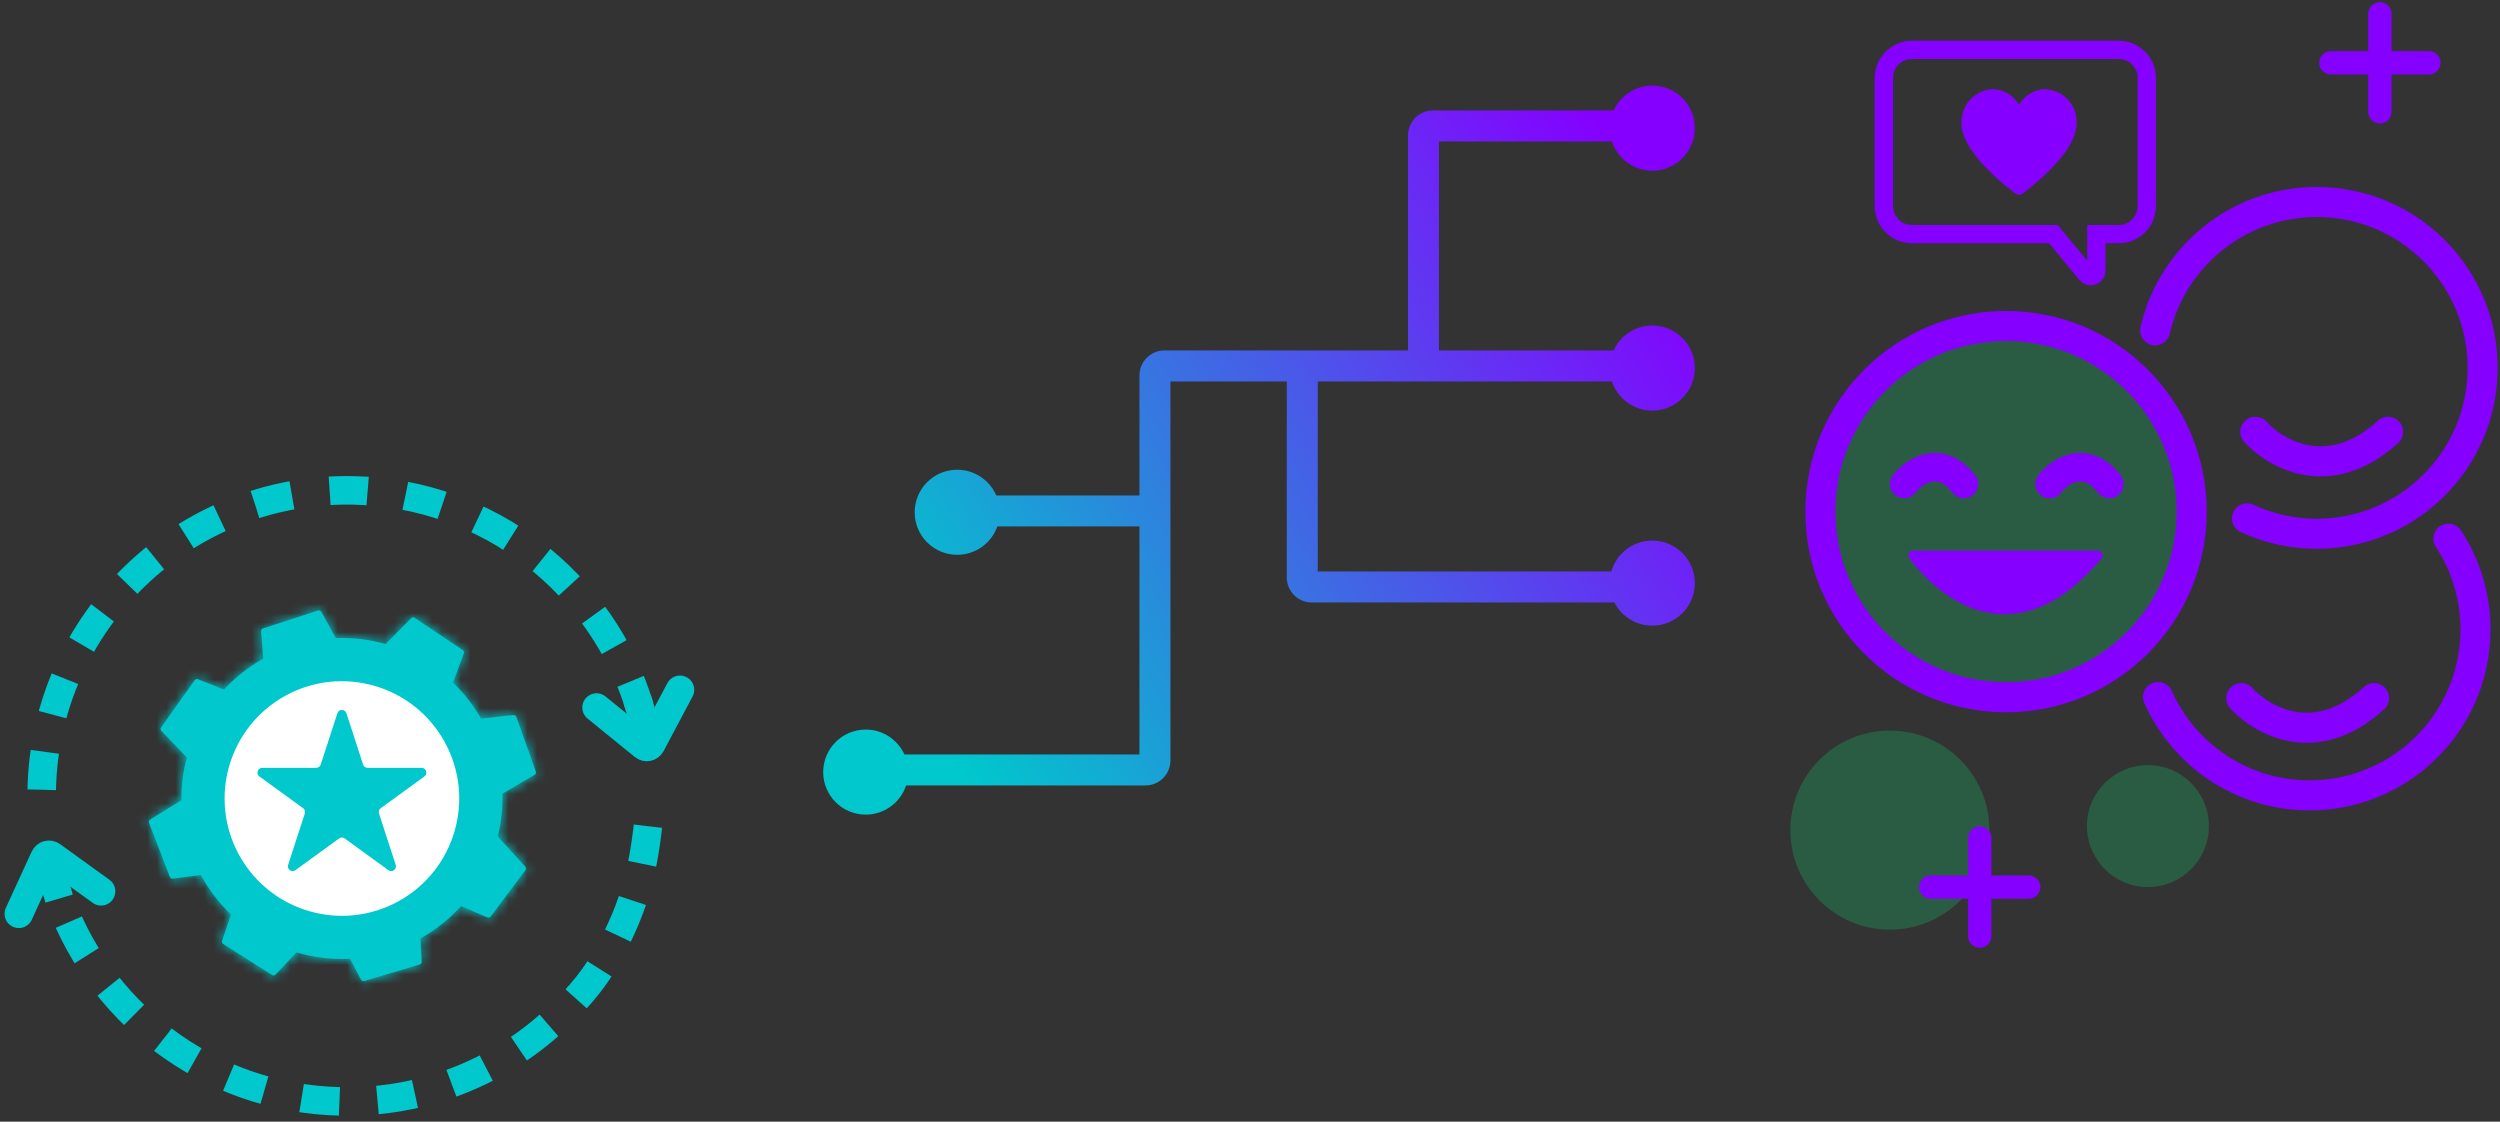
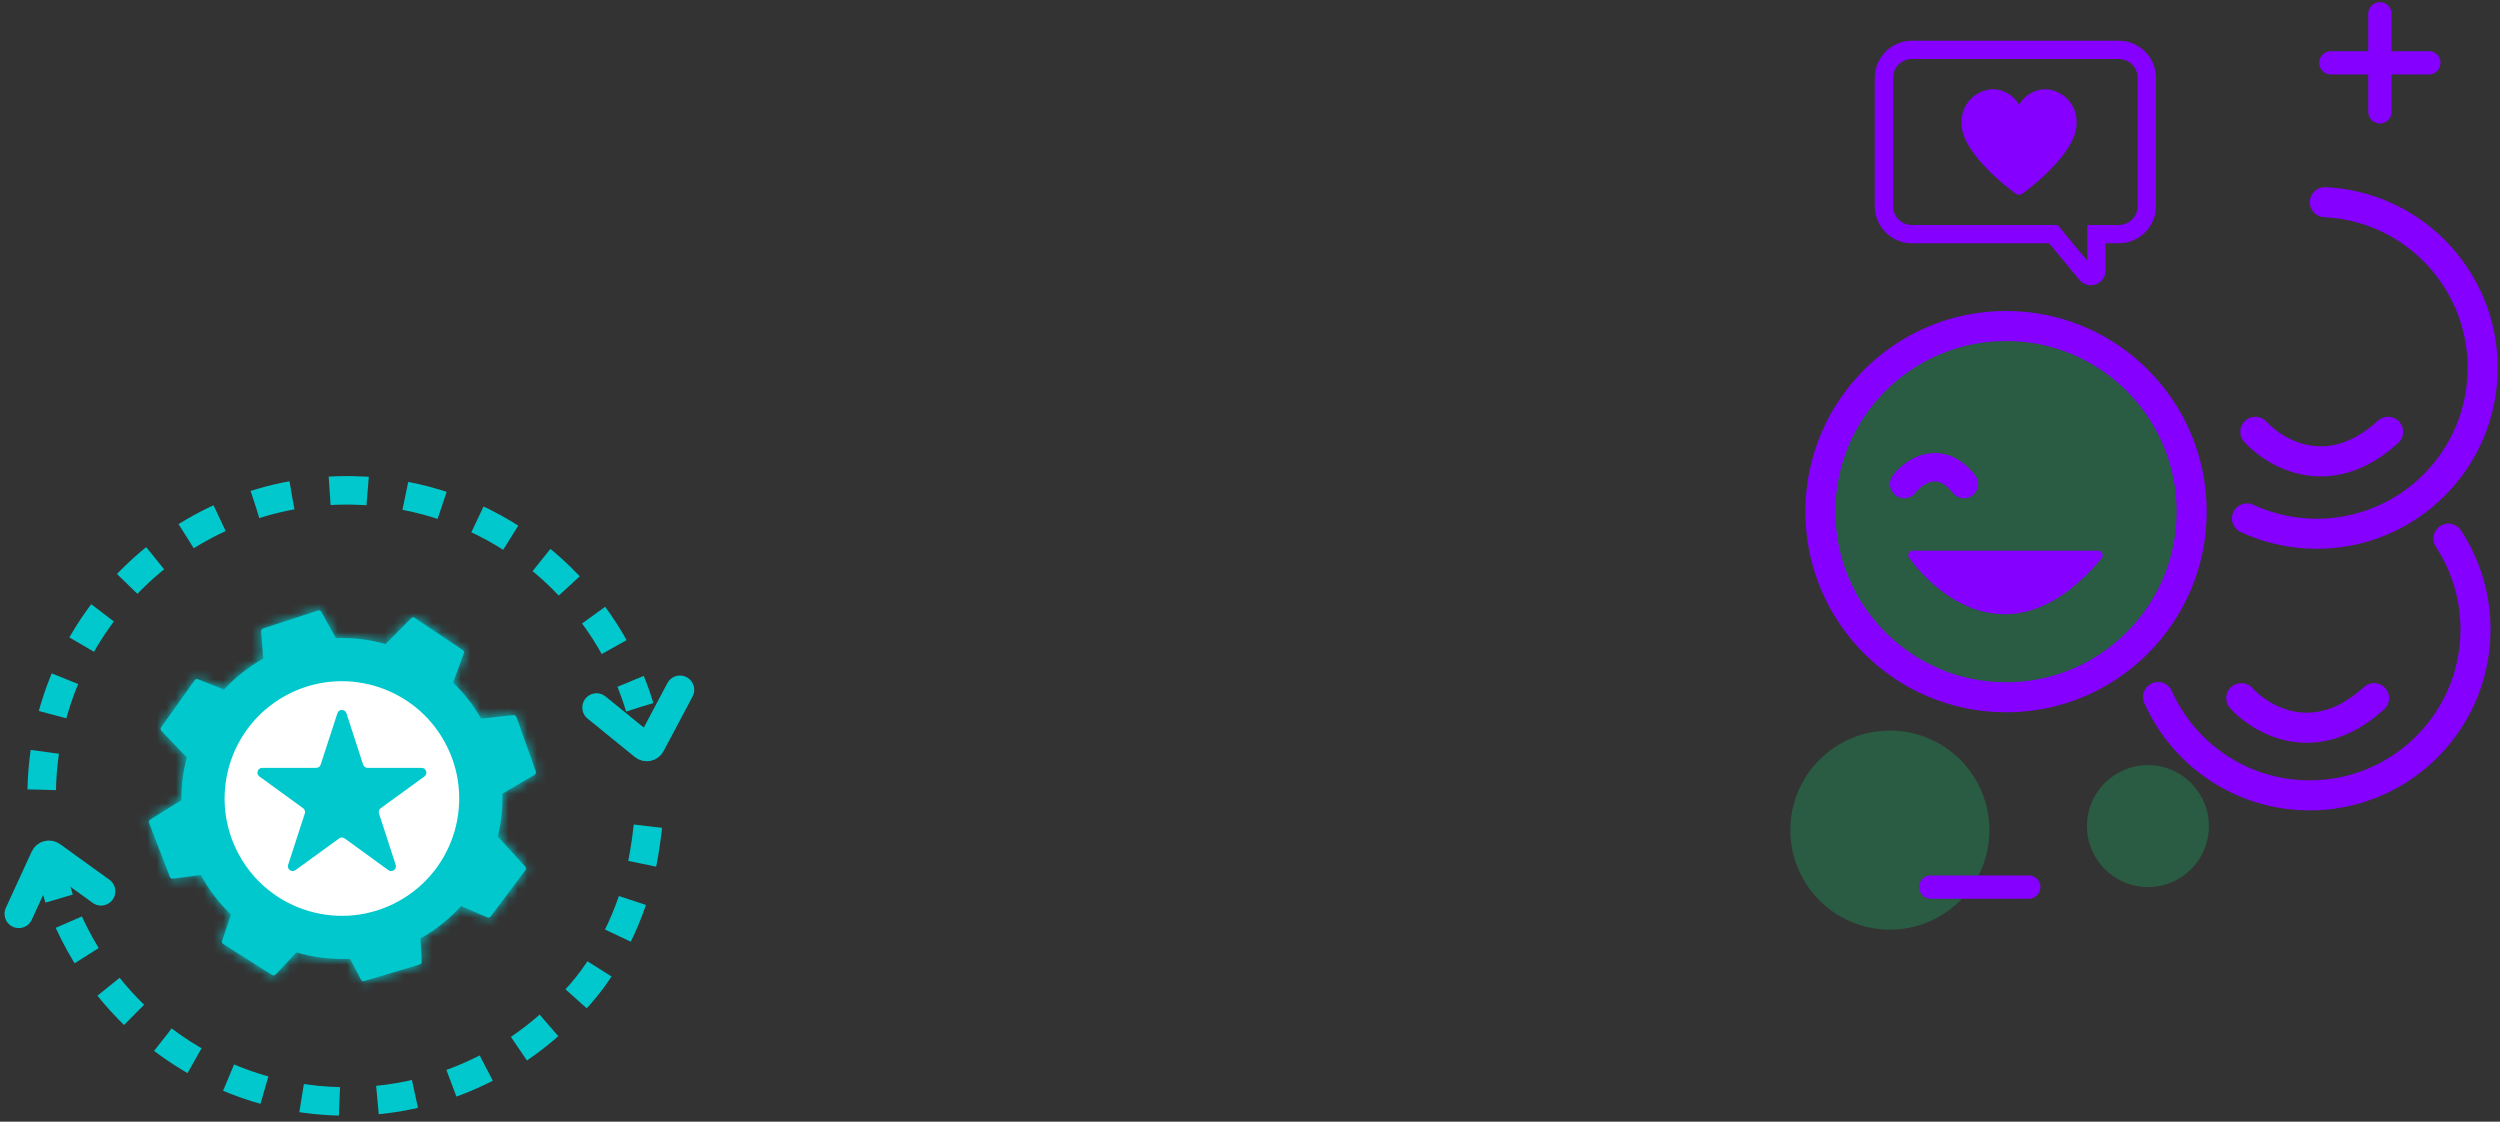
<svg xmlns="http://www.w3.org/2000/svg" width="263" height="118" viewBox="0 0 263 118" fill="none">
  <rect x="0" y="0" width="263" height="118" fill="#333333" stroke="none" />
  <circle opacity="0.2" cx="225.962" cy="86.905" r="6.415" fill="#00FF85" />
  <circle opacity="0.2" cx="198.815" cy="87.328" r="10.471" fill="#00FF85" />
-   <path d="M208.272 88.163V98.478" stroke="#8500FF" stroke-width="2.448" stroke-linecap="round" />
  <path d="M213.428 93.32L203.113 93.32" stroke="#8500FF" stroke-width="2.448" stroke-linecap="round" />
  <path d="M250.364 1.451V11.766" stroke="#8500FF" stroke-width="2.448" stroke-linecap="round" />
  <path d="M255.521 6.609L245.206 6.609" stroke="#8500FF" stroke-width="2.448" stroke-linecap="round" />
-   <path fill-rule="evenodd" clip-rule="evenodd" d="M173.823 17.956C176.295 17.956 178.298 15.953 178.298 13.482C178.298 11.011 176.295 9.007 173.823 9.007C172.016 9.007 170.46 10.078 169.753 11.62H150.75C149.297 11.62 148.12 12.797 148.12 14.25V36.87H122.5C121.047 36.87 119.87 38.047 119.87 39.5V52.12H104.809C104.122 50.53 102.54 49.416 100.698 49.416C98.227 49.416 96.224 51.42 96.224 53.891C96.224 56.362 98.227 58.366 100.698 58.366C102.648 58.366 104.306 57.119 104.919 55.38H119.87V79.37H103.252H95.147C94.442 77.824 92.883 76.75 91.073 76.75C88.602 76.75 86.599 78.753 86.599 81.224C86.599 83.695 88.602 85.699 91.073 85.699C93.053 85.699 94.733 84.413 95.323 82.63H103.252H120.5C121.953 82.63 123.13 81.453 123.13 80V40.13H135.37V60.75C135.37 62.203 136.547 63.38 138 63.38H169.837C170.578 64.828 172.085 65.82 173.823 65.82C176.295 65.82 178.298 63.816 178.298 61.345C178.298 58.874 176.295 56.87 173.823 56.87C171.777 56.87 170.051 58.244 169.518 60.12H138.63V40.13H169.575C170.166 41.91 171.845 43.195 173.823 43.195C176.295 43.195 178.298 41.191 178.298 38.72C178.298 36.249 176.295 34.245 173.823 34.245C172.012 34.245 170.452 35.322 169.748 36.87H151.38V14.88H169.571C170.158 16.667 171.84 17.956 173.823 17.956Z" fill="url(#paint0_linear_4343_29363)" />
  <circle opacity="0.2" cx="211.753" cy="53.564" r="19.884" fill="#00FF85" />
  <path d="M235.783 73.447C237.652 75.514 243.365 79.269 249.748 73.447" stroke="#8500FF" stroke-width="3.163" stroke-linecap="round" />
  <path d="M237.261 45.426C239.131 47.493 244.843 51.248 251.226 45.426" stroke="#8500FF" stroke-width="3.163" stroke-linecap="round" />
  <path fill-rule="evenodd" clip-rule="evenodd" d="M206.353 12.989C206.353 16.123 211.364 19.875 212.034 20.359L212.063 20.382C212.266 20.53 212.541 20.53 212.744 20.382L212.767 20.359C213.443 19.875 218.454 16.123 218.454 12.989C218.502 12.07 218.179 11.171 217.558 10.493C216.937 9.815 216.07 9.415 215.151 9.383C214.005 9.406 212.958 10.038 212.403 11.04C211.849 10.038 210.802 9.406 209.656 9.383C208.737 9.415 207.87 9.815 207.249 10.493C206.628 11.171 206.305 12.07 206.353 12.989Z" fill="#8500FF" />
  <path d="M220.541 24.628H219.58V23.668H220.541V24.628ZM219.498 28.831L218.759 29.445L219.498 28.831ZM216.01 24.628V23.668H216.461L216.749 24.015L216.01 24.628ZM224.884 8.194C224.884 7.097 223.995 6.208 222.899 6.208V4.287C225.056 4.287 226.805 6.036 226.805 8.194H224.884ZM224.884 21.682V8.194H226.805V21.682H224.884ZM222.899 23.668C223.995 23.668 224.884 22.779 224.884 21.682H226.805C226.805 23.84 225.056 25.589 222.899 25.589V23.668ZM220.541 23.668H222.899V25.589H220.541V23.668ZM219.58 28.455V24.628H221.501V28.455H219.58ZM220.237 28.218C220.015 27.951 219.58 28.108 219.58 28.455H221.501C221.501 29.906 219.685 30.561 218.759 29.445L220.237 28.218ZM216.749 24.015L220.237 28.218L218.759 29.445L215.271 25.241L216.749 24.015ZM201.131 23.668H216.01V25.589H201.131V23.668ZM199.146 21.682C199.146 22.779 200.035 23.668 201.131 23.668V25.589C198.974 25.589 197.225 23.84 197.225 21.682H199.146ZM199.146 8.194V21.682H197.225V8.194H199.146ZM201.131 6.208C200.035 6.208 199.146 7.097 199.146 8.194H197.225C197.225 6.036 198.974 4.287 201.131 4.287V6.208ZM222.899 6.208H201.131V4.287H222.899V6.208Z" fill="#8500FF" />
  <circle cx="211.033" cy="53.824" r="19.53" stroke="#8500FF" stroke-width="3.16" />
-   <path d="M236.378 54.535C238.364 55.457 240.557 56.018 242.879 56.13C252.506 56.598 260.688 49.172 261.155 39.545C261.623 29.918 254.197 21.735 244.57 21.268C236.008 20.853 228.588 26.681 226.723 34.749" stroke="#8500FF" stroke-width="3.16" stroke-linecap="round" />
+   <path d="M236.378 54.535C238.364 55.457 240.557 56.018 242.879 56.13C252.506 56.598 260.688 49.172 261.155 39.545C261.623 29.918 254.197 21.735 244.57 21.268" stroke="#8500FF" stroke-width="3.16" stroke-linecap="round" />
  <path d="M257.574 56.665C259.434 59.502 260.488 62.908 260.418 66.555C260.234 76.192 252.273 83.854 242.636 83.67C235.648 83.536 229.698 79.313 227.026 73.326" stroke="#8500FF" stroke-width="3.16" stroke-linecap="round" />
  <path d="M221.092 58.734C212.095 69.463 204.067 63.086 200.841 58.683C200.607 58.363 200.844 57.93 201.24 57.93H220.718C221.134 57.93 221.36 58.415 221.092 58.734Z" fill="#8500FF" />
  <path d="M200.322 50.917C201.354 49.582 204.056 47.712 206.608 50.917" stroke="#8500FF" stroke-width="3" stroke-linecap="round" />
-   <path d="M215.624 50.917C216.656 49.582 219.358 47.712 221.91 50.917" stroke="#8500FF" stroke-width="3" stroke-linecap="round" />
  <mask id="path-19-inside-1_4343_29363" fill="white">
    <path fill-rule="evenodd" clip-rule="evenodd" d="M35.327 67.125C37.104 67.058 38.872 67.274 40.566 67.754L43.256 65.033C43.355 64.933 43.511 64.917 43.627 64.996L48.685 68.388C48.798 68.463 48.844 68.606 48.797 68.733L47.658 71.809C48.791 72.897 49.79 74.161 50.61 75.59L54.017 75.226C54.151 75.212 54.278 75.292 54.324 75.419L56.369 81.156C56.416 81.288 56.363 81.436 56.242 81.507L52.85 83.501C52.894 85.023 52.73 86.539 52.372 88.005L55.256 91.171C55.35 91.275 55.358 91.431 55.273 91.543L51.621 96.417C51.54 96.525 51.395 96.564 51.271 96.51L48.504 95.318C47.305 96.645 45.875 97.802 44.231 98.724L44.363 101.168C44.37 101.303 44.284 101.426 44.154 101.464L38.319 103.207C38.184 103.248 38.04 103.186 37.975 103.062L36.834 100.864C34.917 100.961 33.007 100.729 31.187 100.191L28.993 102.525C28.897 102.627 28.741 102.647 28.623 102.571L23.481 99.307C23.367 99.234 23.317 99.093 23.361 98.965L24.303 96.209C23.093 95.052 22.036 93.694 21.185 92.151C21.166 92.117 21.148 92.082 21.129 92.048L18.184 92.437C18.05 92.455 17.921 92.378 17.872 92.252L15.683 86.569C15.633 86.438 15.682 86.289 15.802 86.215L19.085 84.172C19.07 82.65 19.263 81.138 19.649 79.679L16.978 76.888C16.881 76.787 16.869 76.63 16.951 76.516L20.482 71.553C20.56 71.443 20.704 71.401 20.829 71.451L23.558 72.548C24.727 71.282 26.11 70.175 27.691 69.286L27.465 66.413C27.454 66.278 27.537 66.153 27.666 66.111L33.456 64.225C33.59 64.181 33.736 64.239 33.804 64.362L35.327 67.125Z" />
  </mask>
  <path fill-rule="evenodd" clip-rule="evenodd" d="M35.327 67.125C37.104 67.058 38.872 67.274 40.566 67.754L43.256 65.033C43.355 64.933 43.511 64.917 43.627 64.996L48.685 68.388C48.798 68.463 48.844 68.606 48.797 68.733L47.658 71.809C48.791 72.897 49.79 74.161 50.61 75.59L54.017 75.226C54.151 75.212 54.278 75.292 54.324 75.419L56.369 81.156C56.416 81.288 56.363 81.436 56.242 81.507L52.85 83.501C52.894 85.023 52.73 86.539 52.372 88.005L55.256 91.171C55.35 91.275 55.358 91.431 55.273 91.543L51.621 96.417C51.54 96.525 51.395 96.564 51.271 96.51L48.504 95.318C47.305 96.645 45.875 97.802 44.231 98.724L44.363 101.168C44.37 101.303 44.284 101.426 44.154 101.464L38.319 103.207C38.184 103.248 38.04 103.186 37.975 103.062L36.834 100.864C34.917 100.961 33.007 100.729 31.187 100.191L28.993 102.525C28.897 102.627 28.741 102.647 28.623 102.571L23.481 99.307C23.367 99.234 23.317 99.093 23.361 98.965L24.303 96.209C23.093 95.052 22.036 93.694 21.185 92.151C21.166 92.117 21.148 92.082 21.129 92.048L18.184 92.437C18.05 92.455 17.921 92.378 17.872 92.252L15.683 86.569C15.633 86.438 15.682 86.289 15.802 86.215L19.085 84.172C19.07 82.65 19.263 81.138 19.649 79.679L16.978 76.888C16.881 76.787 16.869 76.63 16.951 76.516L20.482 71.553C20.56 71.443 20.704 71.401 20.829 71.451L23.558 72.548C24.727 71.282 26.11 70.175 27.691 69.286L27.465 66.413C27.454 66.278 27.537 66.153 27.666 66.111L33.456 64.225C33.59 64.181 33.736 64.239 33.804 64.362L35.327 67.125Z" fill="#00C8CC" />
  <path d="M35.327 67.125L32.7 68.573L33.592 70.192L35.439 70.123L35.327 67.125ZM40.566 67.754L39.749 70.64L41.454 71.123L42.699 69.863L40.566 67.754ZM43.256 65.033L41.123 62.923L41.123 62.923L43.256 65.033ZM43.627 64.996L45.299 62.504L45.299 62.504L43.627 64.996ZM48.685 68.388L50.356 65.897L50.356 65.897L48.685 68.388ZM48.797 68.733L45.983 67.692L45.983 67.692L48.797 68.733ZM47.658 71.809L44.845 70.768L44.162 72.612L45.581 73.974L47.658 71.809ZM50.61 75.59L48.008 77.083L48.982 78.78L50.928 78.573L50.61 75.59ZM54.017 75.226L53.699 72.243L53.699 72.243L54.017 75.226ZM54.324 75.419L57.15 74.412L57.149 74.412L54.324 75.419ZM56.369 81.156L59.195 80.148L59.195 80.148L56.369 81.156ZM56.242 81.507L54.721 78.921L54.721 78.921L56.242 81.507ZM52.85 83.501L51.33 80.914L49.8 81.813L49.851 83.587L52.85 83.501ZM52.372 88.005L49.458 87.292L49.078 88.844L50.154 90.025L52.372 88.005ZM55.256 91.171L53.038 93.191L53.038 93.191L55.256 91.171ZM55.273 91.543L52.873 89.745L52.873 89.745L55.273 91.543ZM51.621 96.417L54.022 98.216L54.022 98.216L51.621 96.417ZM51.271 96.51L52.458 93.755L52.458 93.755L51.271 96.51ZM48.504 95.318L49.691 92.563L47.717 91.713L46.277 93.308L48.504 95.318ZM44.231 98.724L42.764 96.107L41.135 97.021L41.235 98.885L44.231 98.724ZM44.363 101.168L47.359 101.006L47.359 101.006L44.363 101.168ZM44.154 101.464L43.296 98.59L43.296 98.59L44.154 101.464ZM38.319 103.207L37.46 100.333L37.46 100.333L38.319 103.207ZM37.975 103.062L35.313 104.445L35.313 104.445L37.975 103.062ZM36.834 100.864L39.496 99.481L38.607 97.771L36.682 97.868L36.834 100.864ZM31.187 100.191L32.037 97.314L30.266 96.791L29.002 98.136L31.187 100.191ZM28.993 102.525L31.179 104.58L31.179 104.58L28.993 102.525ZM28.623 102.571L27.015 105.104L27.015 105.104L28.623 102.571ZM23.481 99.307L21.873 101.839L21.873 101.839L23.481 99.307ZM23.361 98.965L20.522 97.994L20.522 97.994L23.361 98.965ZM24.303 96.209L27.142 97.179L27.762 95.365L26.376 94.041L24.303 96.209ZM21.129 92.048L23.766 90.618L22.782 88.804L20.736 89.074L21.129 92.048ZM18.184 92.437L17.791 89.463L17.791 89.463L18.184 92.437ZM17.872 92.252L20.672 91.174L17.872 92.252ZM15.683 86.569L18.483 85.49L15.683 86.569ZM15.802 86.215L14.217 83.667L14.217 83.667L15.802 86.215ZM19.085 84.172L20.669 86.72L22.1 85.829L22.085 84.144L19.085 84.172ZM19.649 79.679L22.549 80.447L22.98 78.82L21.816 77.605L19.649 79.679ZM16.978 76.888L19.145 74.814L19.145 74.814L16.978 76.888ZM16.951 76.516L14.507 74.777L14.507 74.777L16.951 76.516ZM20.482 71.553L22.926 73.293L20.482 71.553ZM20.829 71.451L19.711 74.235L19.711 74.235L20.829 71.451ZM23.558 72.548L22.44 75.332L24.36 76.103L25.763 74.582L23.558 72.548ZM27.691 69.286L29.162 71.9L30.832 70.961L30.682 69.05L27.691 69.286ZM27.465 66.413L30.455 66.177L30.455 66.177L27.465 66.413ZM27.666 66.111L28.595 68.964L28.595 68.964L27.666 66.111ZM33.456 64.225L32.527 61.372L32.527 61.372L33.456 64.225ZM35.439 70.123C36.899 70.068 38.354 70.246 39.749 70.64L41.383 64.867C39.39 64.303 37.308 64.049 35.215 64.127L35.439 70.123ZM41.123 62.923L38.432 65.644L42.699 69.863L45.389 67.142L41.123 62.923ZM45.299 62.504C43.986 61.624 42.234 61.8 41.123 62.923L45.389 67.142C44.476 68.066 43.035 68.21 41.956 67.487L45.299 62.504ZM50.356 65.897L45.299 62.504L41.956 67.487L47.014 70.879L50.356 65.897ZM51.61 69.775C52.139 68.347 51.62 66.744 50.356 65.897L47.014 70.879C45.975 70.183 45.549 68.865 45.983 67.692L51.61 69.775ZM50.471 72.851L51.61 69.775L45.983 67.692L44.845 70.768L50.471 72.851ZM45.581 73.974C46.511 74.866 47.332 75.905 48.008 77.083L53.212 74.096C52.248 72.417 51.072 70.927 49.735 69.644L45.581 73.974ZM53.699 72.243L50.292 72.606L50.928 78.573L54.335 78.21L53.699 72.243ZM57.149 74.412C56.638 72.978 55.212 72.082 53.699 72.243L54.335 78.21C53.091 78.342 51.918 77.605 51.498 76.427L57.149 74.412ZM59.195 80.148L57.15 74.412L51.498 76.427L53.543 82.163L59.195 80.148ZM57.762 84.093C59.124 83.292 59.725 81.637 59.195 80.148L53.543 82.163C53.107 80.94 53.602 79.579 54.721 78.921L57.762 84.093ZM54.37 86.087L57.762 84.093L54.721 78.921L51.33 80.914L54.37 86.087ZM49.851 83.587C49.887 84.838 49.753 86.085 49.458 87.292L55.286 88.717C55.708 86.992 55.9 85.208 55.849 83.414L49.851 83.587ZM50.154 90.025L53.038 93.191L57.473 89.15L54.59 85.984L50.154 90.025ZM53.038 93.191C52.163 92.23 52.094 90.784 52.873 89.745L57.674 93.343C58.622 92.078 58.538 90.319 57.473 89.15L53.038 93.191ZM52.873 89.745L49.221 94.618L54.022 98.216L57.674 93.343L52.873 89.745ZM49.221 94.618C49.971 93.617 51.309 93.26 52.458 93.755L50.084 99.266C51.481 99.868 53.109 99.434 54.022 98.216L49.221 94.618ZM52.458 93.755L49.691 92.563L47.317 98.073L50.084 99.266L52.458 93.755ZM46.277 93.308C45.295 94.395 44.12 95.347 42.764 96.107L45.699 101.34C47.63 100.257 49.316 98.894 50.73 97.329L46.277 93.308ZM41.235 98.885L41.367 101.33L47.359 101.006L47.227 98.562L41.235 98.885ZM41.367 101.33C41.3 100.081 42.097 98.948 43.296 98.59L45.013 104.339C46.471 103.904 47.441 102.526 47.359 101.006L41.367 101.33ZM43.296 98.59L37.46 100.333L39.177 106.082L45.013 104.339L43.296 98.59ZM37.46 100.333C38.705 99.961 40.038 100.526 40.637 101.679L35.313 104.445C36.041 105.847 37.663 106.534 39.177 106.082L37.46 100.333ZM40.637 101.679L39.496 99.481L34.171 102.247L35.313 104.445L40.637 101.679ZM36.682 97.868C35.108 97.948 33.536 97.757 32.037 97.314L30.337 103.068C32.478 103.7 34.727 103.975 36.985 103.861L36.682 97.868ZM29.002 98.136L26.807 100.47L31.179 104.58L33.373 102.246L29.002 98.136ZM26.808 100.47C27.697 99.523 29.134 99.342 30.231 100.039L27.015 105.104C28.349 105.951 30.096 105.731 31.179 104.58L26.808 100.47ZM30.231 100.039L25.089 96.774L21.873 101.839L27.015 105.104L30.231 100.039ZM25.089 96.774C26.145 97.445 26.604 98.751 26.2 99.935L20.522 97.994C20.03 99.434 20.588 101.024 21.873 101.839L25.089 96.774ZM26.2 99.935L27.142 97.179L21.464 95.239L20.522 97.994L26.2 99.935ZM26.376 94.041C25.384 93.092 24.515 91.976 23.812 90.702L18.558 93.599C19.558 95.412 20.802 97.012 22.23 98.377L26.376 94.041ZM23.812 90.702C23.797 90.674 23.781 90.646 23.766 90.618L18.492 93.479C18.514 93.519 18.536 93.559 18.558 93.599L23.812 90.702ZM20.736 89.074L17.791 89.463L18.577 95.411L21.522 95.022L20.736 89.074ZM17.791 89.463C19.031 89.299 20.222 90.007 20.672 91.174L15.072 93.33C15.619 94.75 17.068 95.611 18.577 95.411L17.791 89.463ZM20.672 91.174L18.483 85.49L12.884 87.647L15.072 93.33L20.672 91.174ZM18.483 85.49C18.95 86.703 18.49 88.076 17.387 88.762L14.217 83.667C12.875 84.502 12.316 86.172 12.884 87.647L18.483 85.49ZM17.387 88.762L20.669 86.72L17.5 81.625L14.217 83.667L17.387 88.762ZM22.085 84.144C22.073 82.893 22.231 81.649 22.549 80.447L16.749 78.911C16.294 80.628 16.068 82.407 16.085 84.201L22.085 84.144ZM14.811 78.963L17.482 81.753L21.816 77.605L19.145 74.814L14.811 78.963ZM14.507 74.777C13.591 76.064 13.718 77.821 14.811 78.963L19.145 74.814C20.044 75.752 20.148 77.197 19.395 78.255L14.507 74.777ZM18.037 69.814L14.507 74.777L19.395 78.255L22.926 73.293L18.037 69.814ZM21.948 68.668C20.536 68.1 18.919 68.575 18.037 69.814L22.926 73.293C22.201 74.312 20.872 74.702 19.711 74.235L21.948 68.668ZM24.677 69.764L21.948 68.668L19.711 74.235L22.44 75.332L24.677 69.764ZM25.763 74.582C26.721 73.544 27.858 72.634 29.162 71.9L26.22 66.671C24.362 67.716 22.732 69.019 21.354 70.513L25.763 74.582ZM30.682 69.05L30.455 66.177L24.474 66.649L24.7 69.521L30.682 69.05ZM30.455 66.177C30.553 67.424 29.785 68.576 28.595 68.964L26.736 63.259C25.29 63.73 24.354 65.132 24.474 66.649L30.455 66.177ZM28.595 68.964L34.386 67.077L32.527 61.372L26.736 63.259L28.595 68.964ZM34.386 67.077C33.151 67.48 31.804 66.948 31.177 65.81L36.431 62.913C35.668 61.53 34.03 60.883 32.527 61.372L34.386 67.077ZM31.177 65.81L32.7 68.573L37.954 65.676L36.431 62.913L31.177 65.81Z" fill="#00C8CC" mask="url(#path-19-inside-1_4343_29363)" />
  <circle cx="35.969" cy="84.004" r="12.34" transform="rotate(-28.869 35.969 84.004)" fill="white" />
  <path d="M71.534 72.567L68.482 78.319C68.334 78.597 67.969 78.671 67.725 78.472L62.757 74.431" stroke="#00C8CC" stroke-width="3" stroke-linecap="round" />
  <path d="M1.978 96.133L4.695 90.215C4.826 89.929 5.187 89.834 5.442 90.018L10.634 93.766" stroke="#00C8CC" stroke-width="3" stroke-linecap="round" />
  <path d="M4.39 83.078C4.75 65.327 19.432 51.229 37.182 51.589C51.459 51.879 63.373 61.433 67.302 74.396" stroke="#00C8CC" stroke-width="3" stroke-dasharray="4 4" />
  <path d="M68.16 86.916C67.59 91.984 66.534 96.114 63.417 101.353C62.084 103.592 60.299 105.524 58.398 107.288C52.502 112.764 44.554 116.046 35.873 115.87C21.806 115.585 10.034 106.305 5.932 93.632" stroke="#00C8CC" stroke-width="3" stroke-dasharray="4 4" />
-   <path d="M67.025 73.555L68.261 77.485" stroke="#00C8CC" stroke-width="3" />
  <path d="M5.159 90.954L6.219 94.53" stroke="#00C8CC" stroke-width="3" />
  <path d="M35.494 75.034C35.643 74.573 36.295 74.573 36.445 75.034L38.199 80.434C38.266 80.64 38.458 80.78 38.675 80.78H44.353C44.837 80.78 45.039 81.4 44.647 81.684L40.053 85.022C39.878 85.149 39.805 85.375 39.872 85.581L41.626 90.981C41.776 91.442 41.249 91.825 40.857 91.54L36.263 88.203C36.088 88.075 35.85 88.075 35.675 88.203L31.081 91.54C30.69 91.825 30.162 91.442 30.312 90.981L32.067 85.581C32.134 85.375 32.06 85.149 31.885 85.022L27.291 81.684C26.899 81.4 27.101 80.78 27.585 80.78H33.263C33.48 80.78 33.672 80.64 33.739 80.434L35.494 75.034Z" fill="#00C8CC" />
  <defs>
    <linearGradient id="paint0_linear_4343_29363" x1="170.244" y1="15.959" x2="90.394" y2="63.591" gradientUnits="userSpaceOnUse">
      <stop stop-color="#8500FF" />
      <stop offset="1" stop-color="#00C8CC" />
    </linearGradient>
  </defs>
</svg>